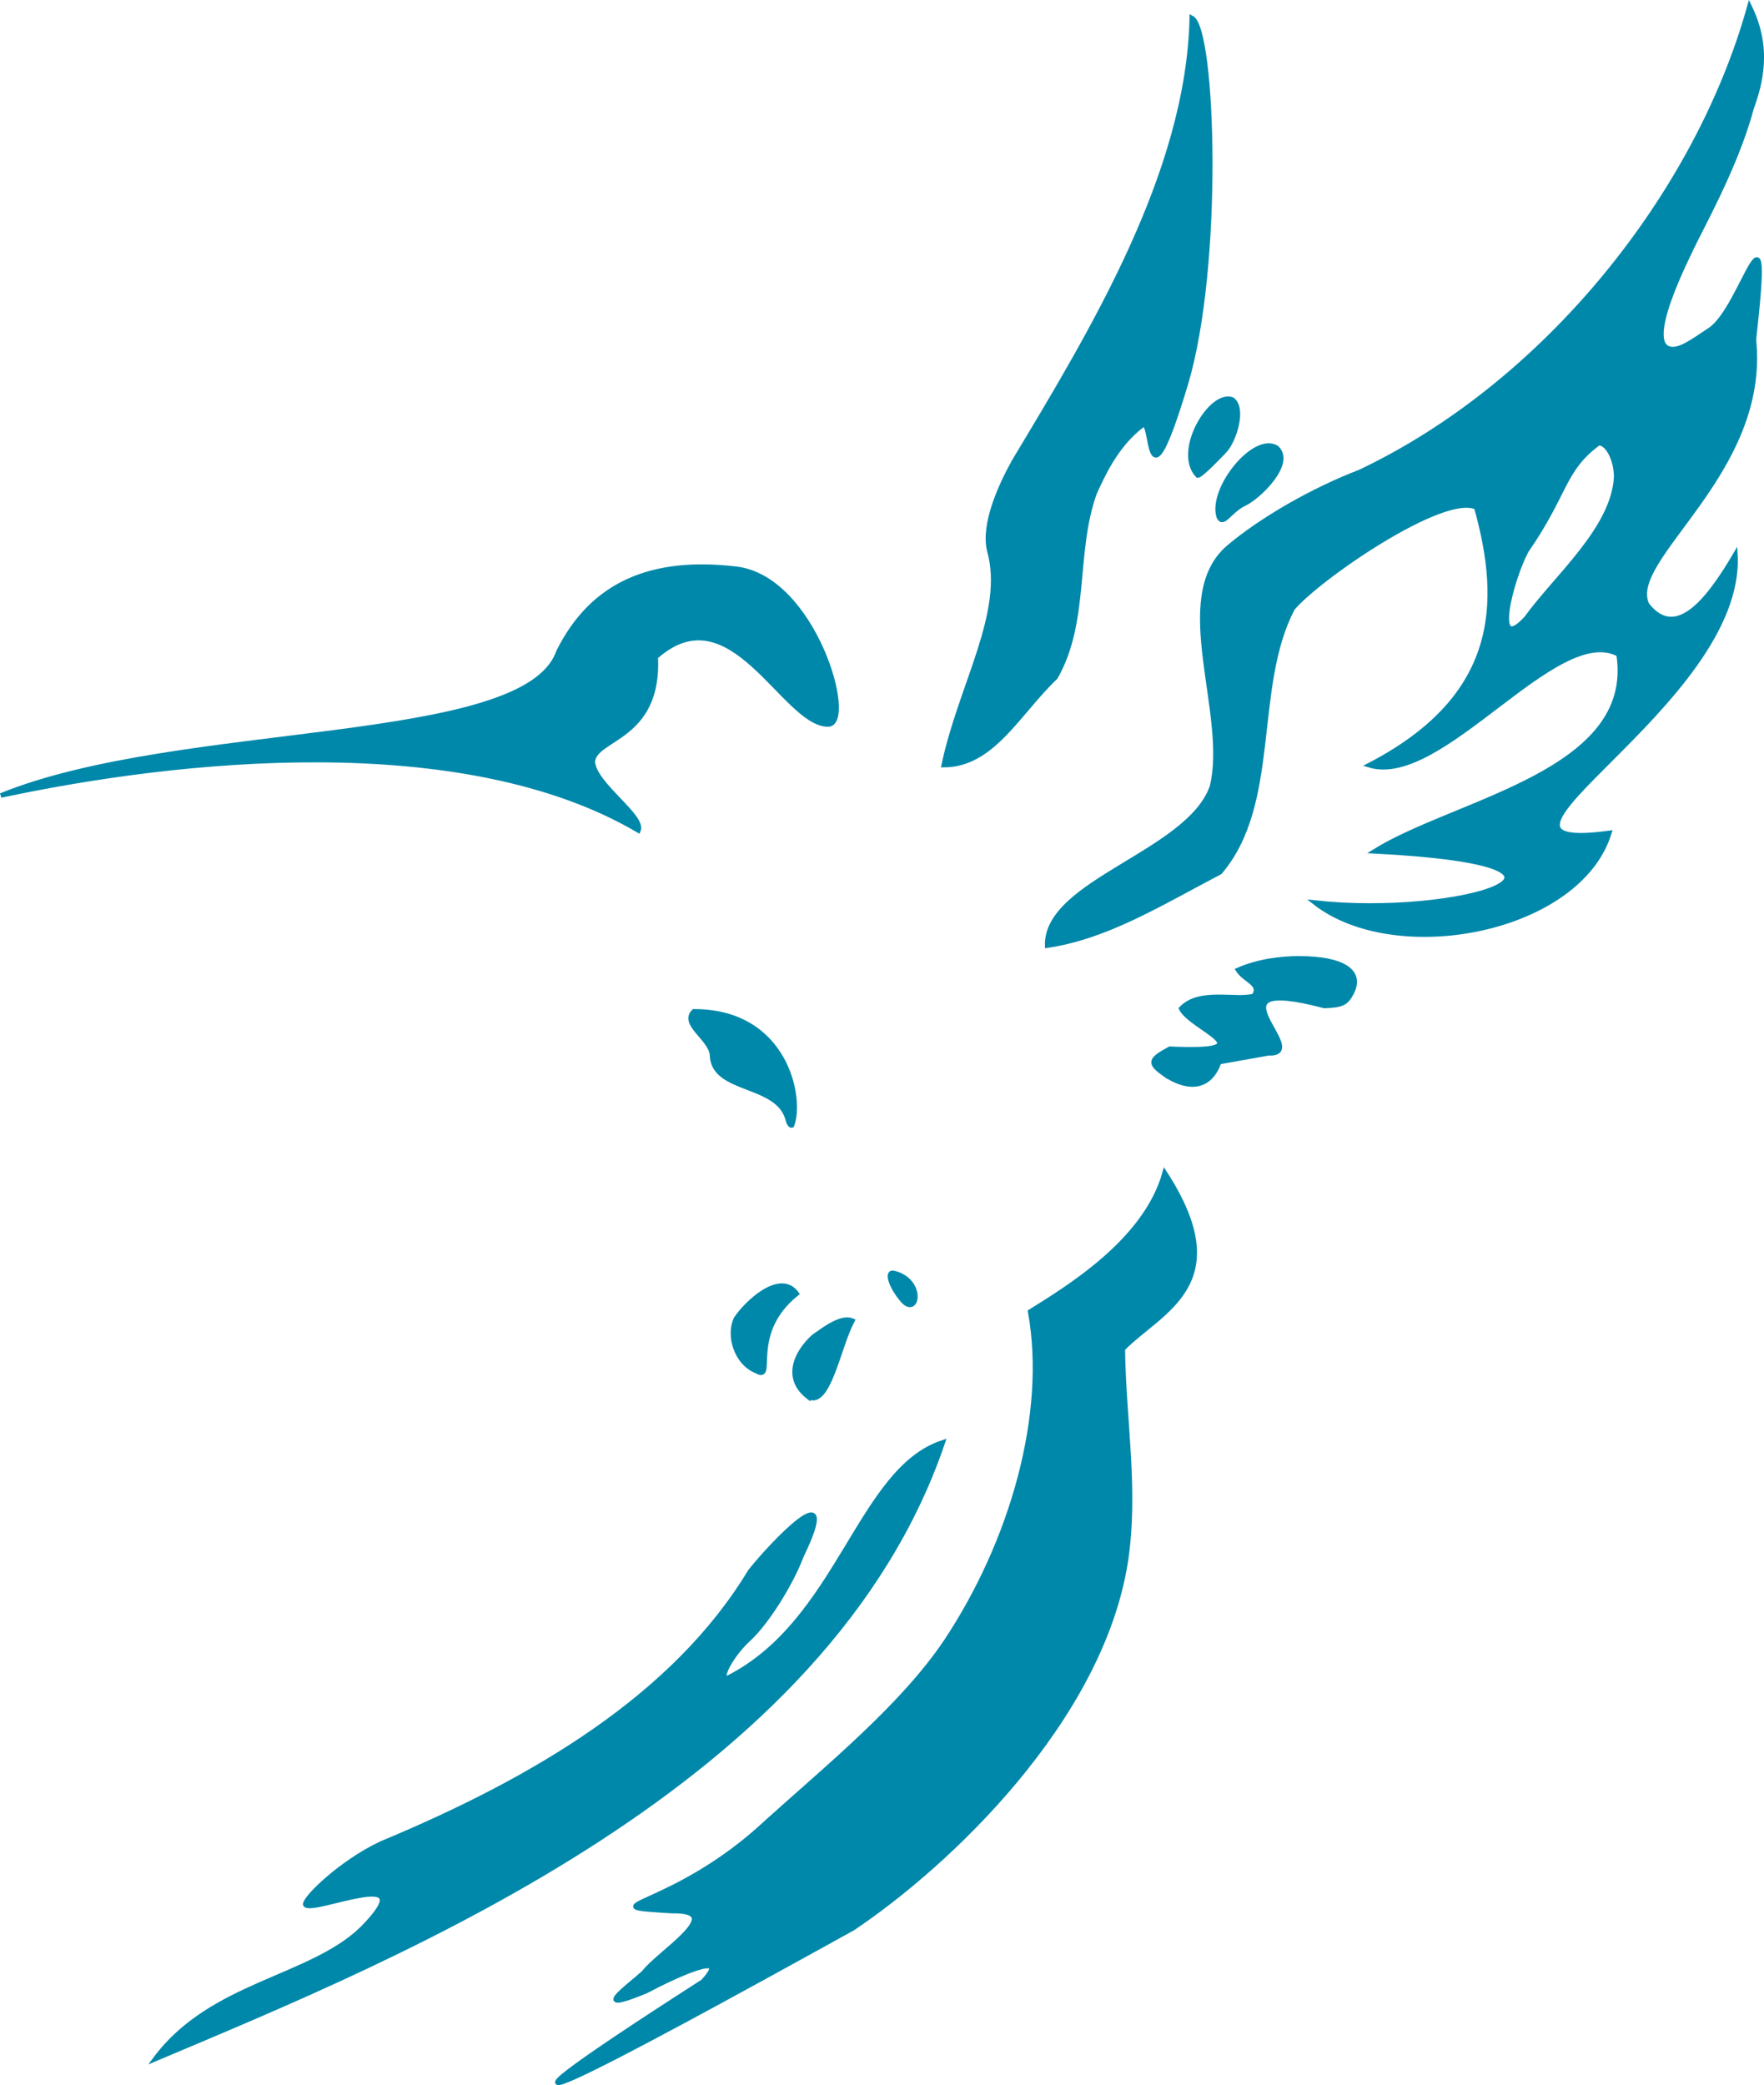
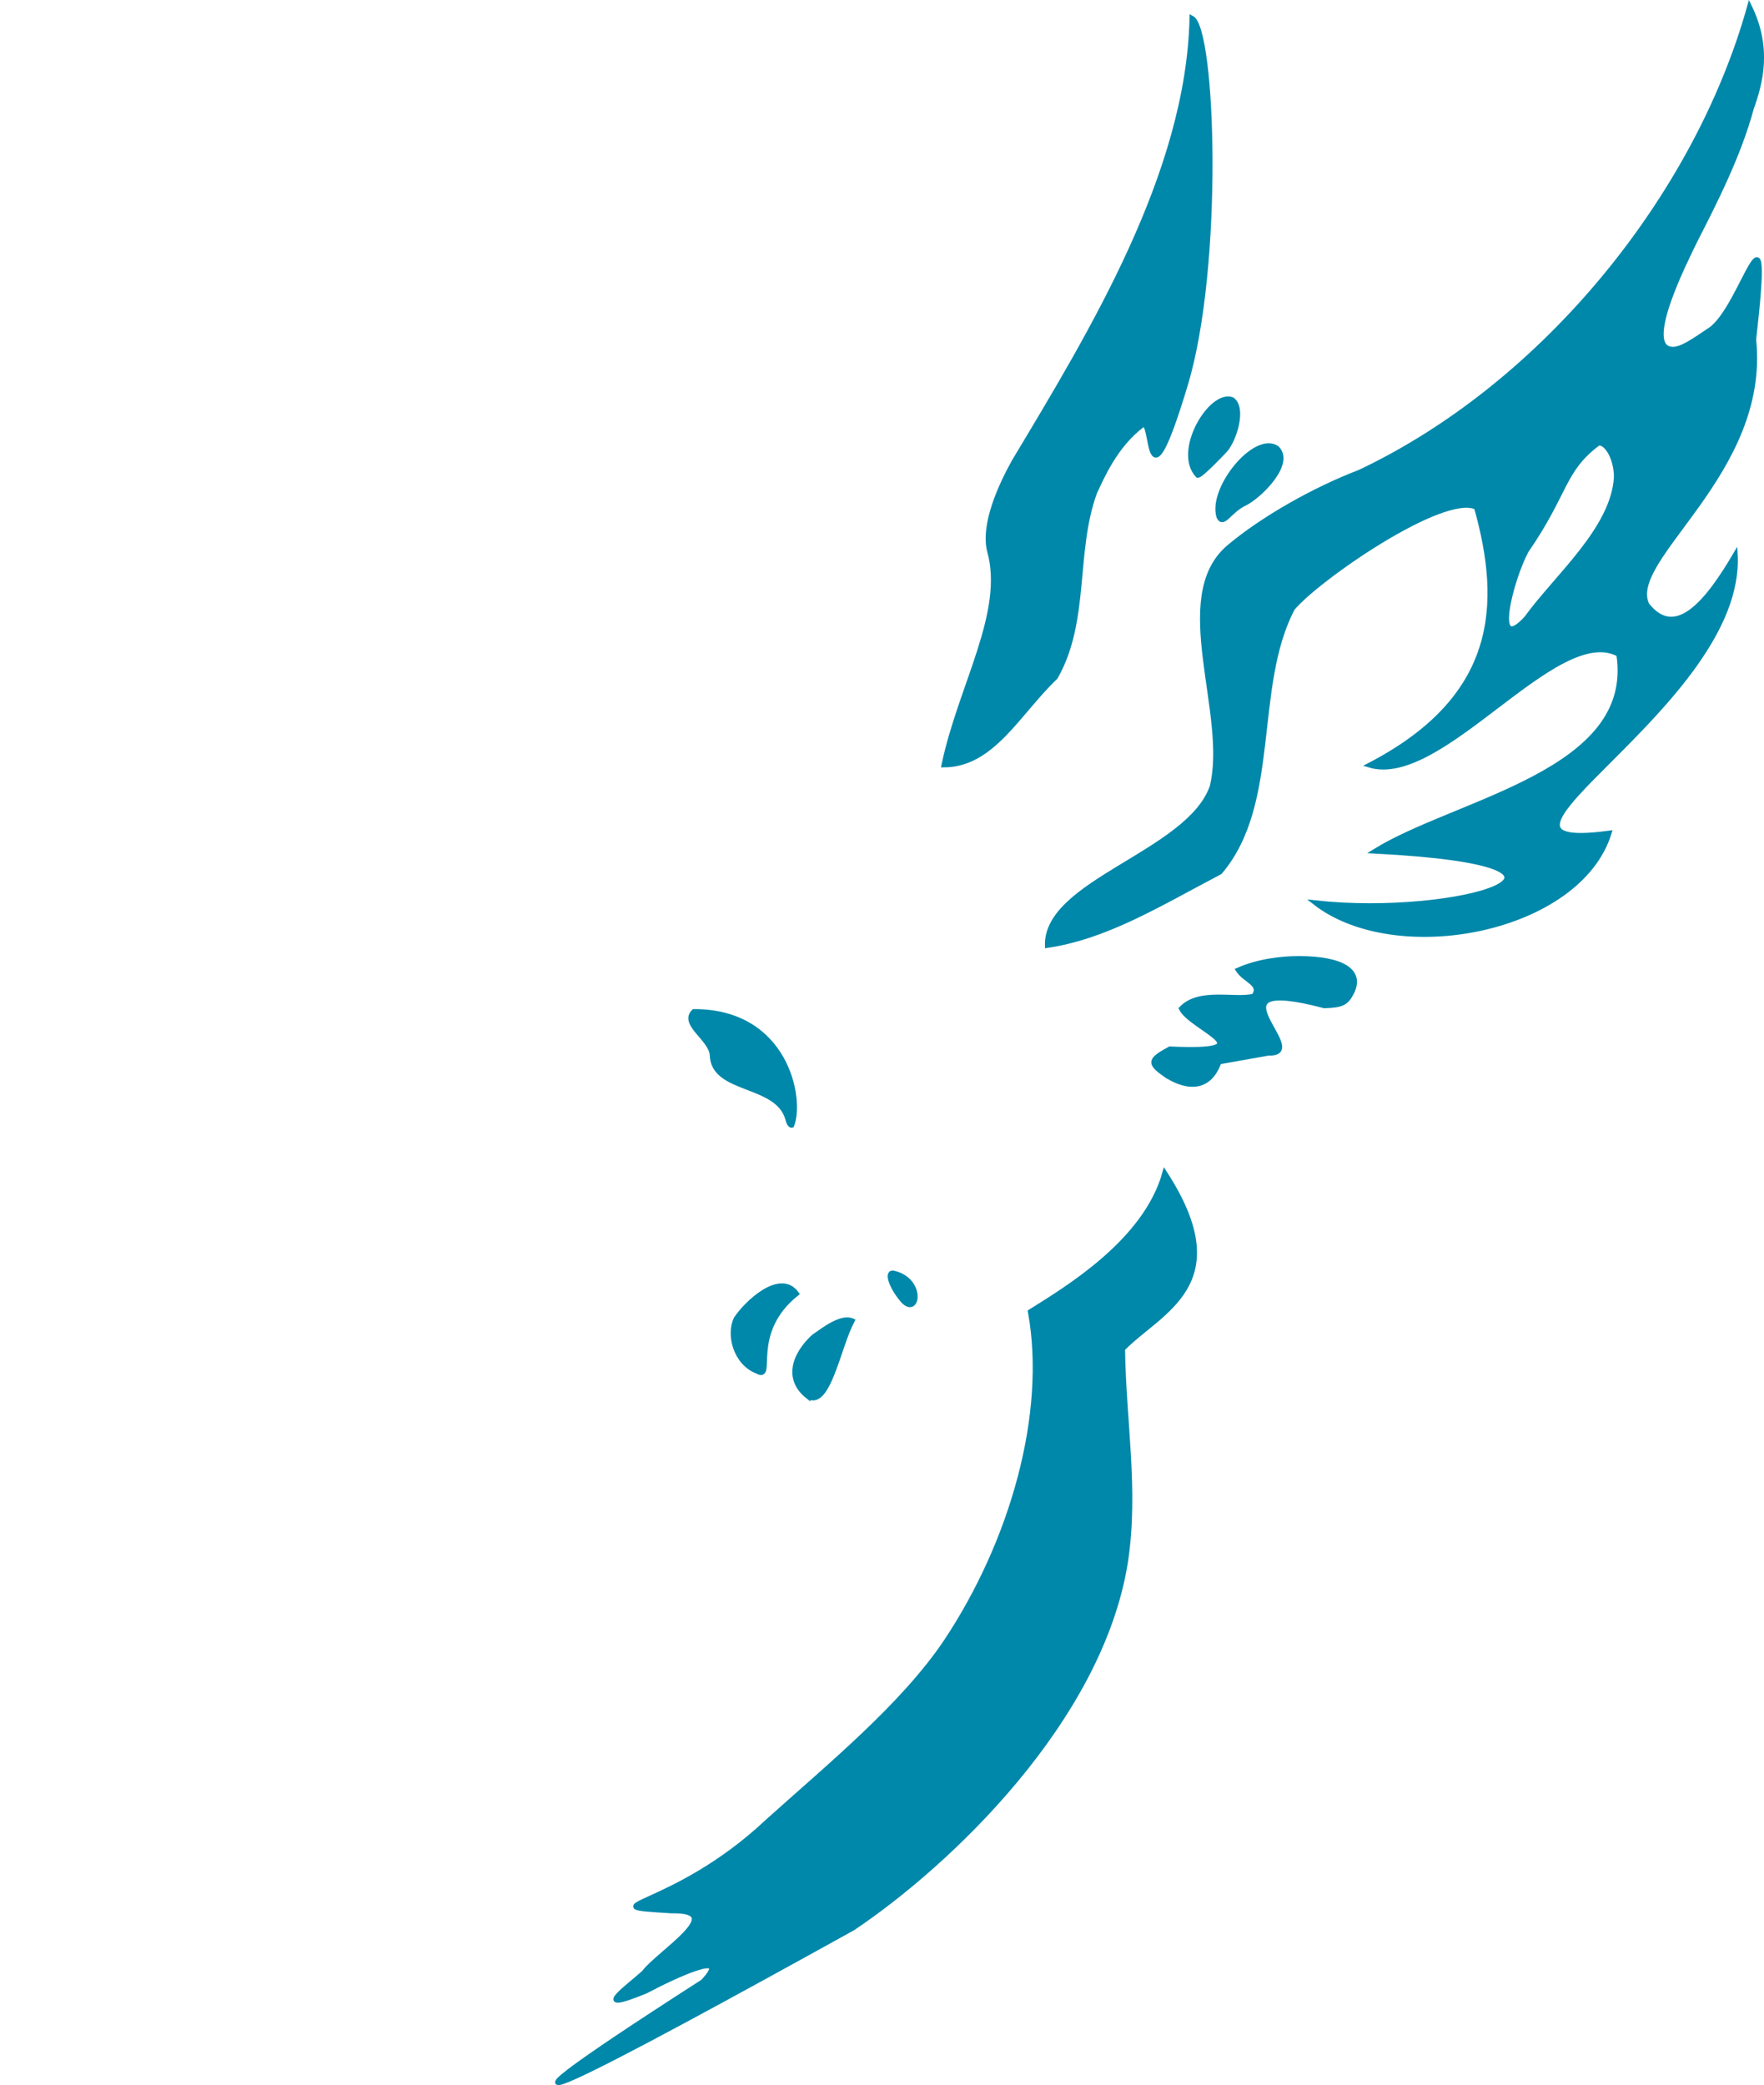
<svg xmlns="http://www.w3.org/2000/svg" version="1.1" id="svg2" viewBox="0 0 756.609 894.408" height="252.422mm" width="213.532mm">
  <defs id="defs4" />
  <g transform="translate(36.961,-63.01)" id="layer1">
    <path id="path4181" d="m 387.345,299.118 c -2.627,-11.277 4.605,-27.369 10.616,-38.196 33.529,-55.857 74.775,-123.571 76.274,-190.232 9.32,4.921 12.605,106.492 -2.659,157.21 -17.773,59.055 -13.52,13.135 -18.603,17.529 -11.655,8.754 -17.408,22.583 -20.358,28.805 -9.303,25.455 -3.029,54.982 -16.793,79.224 -16.26,15.579 -27.092,37.667 -47.983,37.723 7.101,-33.948 27.108,-65.576 19.506,-92.062 z" style="opacity:1;fill:#0088aa;fill-opacity:1;stroke:#0088aa;stroke-width:1.966;stroke-linejoin:miter;stroke-miterlimit:4;stroke-dasharray:none;stroke-dashoffset:0;stroke-opacity:1" />
    <path id="path4183" d="m 491.554,234.363 c 5.256,3.738 0.917,17.217 -2.886,21.619 -1.838,2.007 -10.447,11.008 -11.899,11.008 -9.85,-10.373 5.674,-36.116 14.785,-32.626 z" style="opacity:1;fill:#0088aa;fill-opacity:1;stroke:#0088aa;stroke-width:1.966;stroke-linejoin:miter;stroke-miterlimit:4;stroke-dasharray:none;stroke-dashoffset:0;stroke-opacity:1" />
    <path id="path4185" d="m 485.813,284.747 c -3.836,-11.93 15.376,-35.732 24.85,-29.643 7.092,6.695 -7.55,20.854 -13.659,23.841 -6.619,3.082 -9.241,9.891 -11.191,5.802 z" style="opacity:1;fill:#0088aa;fill-opacity:1;stroke:#0088aa;stroke-width:1.966;stroke-linejoin:miter;stroke-miterlimit:4;stroke-dasharray:none;stroke-dashoffset:0;stroke-opacity:1" />
    <path id="path4187" d="m 482.862,400.519 c 7.763,-31.061 -17.861,-81.157 7.044,-102.683 14.096,-11.954 36.276,-24.696 56.296,-32.342 79.705,-37.734 144.735,-118.941 167.225,-199.726 8.885,18.183 4.614,33.201 0.851,43.759 -5.401,20.068 -15.718,40.264 -24.321,57.086 -3.323,7.043 -23.429,45.95 -9.435,46.138 3.775,0 8.144,-3.021 16.052,-8.356 14.065,-9.49 26.604,-65.157 18.726,4.265 5.995,57.421 -55.277,94.015 -45.805,113.749 12.459,15.836 26.249,-1.799 37.87,-21.567 3.626,63.958 -127.075,129.374 -54.061,119.433 -12.964,42.033 -91.352,57.149 -126.26,29.89 61.938,6.829 135.766,-16.323 25.591,-22.024 35.178,-21.798 112.448,-33.741 104.669,-84.447 -26.741,-14.291 -76.006,57.031 -106.995,47.535 55.724,-28.912 57.696,-68.763 45.943,-110.581 -14.166,-6.809 -68.028,30.434 -78.777,43.312 -17.762,33.777 -5.838,83.476 -31.156,113.166 -26.796,14.082 -48.694,27.676 -74.118,31.489 -0.719,-27.437 60.567,-39.568 70.661,-68.095 z M 656.263,267.621 c -0.013,-7.446 -3.687,-14.565 -7.517,-14.565 -15.655,11.579 -13.669,21.121 -30.974,46.162 -6.586,12.183 -15.163,45.397 -0.063,28.948 12.697,-17.644 37.324,-38.244 38.554,-60.545 z" style="opacity:1;fill:#0088aa;fill-opacity:1;stroke:#0088aa;stroke-width:1.966;stroke-linejoin:miter;stroke-miterlimit:4;stroke-dasharray:none;stroke-dashoffset:0;stroke-opacity:1" />
    <path id="path4189" d="m 462.682,523.883 c -6.921,-4.888 -6.646,-6.31 2.131,-11.031 42.314,1.933 9.204,-8.453 4.855,-17.235 7.893,-8.263 23.043,-3.294 31.176,-5.42 3.513,-5.184 -3.88,-6.522 -6.8,-11.127 8.779,-3.888 18.737,-4.971 26.068,-4.991 18.966,0.029 27.448,5.561 22.676,14.79 -2.324,4.493 -4.151,5.372 -11.698,5.623 -53.515,-14.081 -4.467,21.037 -23.963,20.293 l -21.174,3.768 c -4.804,13.566 -16.02,10.296 -23.271,5.329 z" style="opacity:1;fill:#0088aa;fill-opacity:1;stroke:#0088aa;stroke-width:1.966;stroke-linejoin:miter;stroke-miterlimit:4;stroke-dasharray:none;stroke-dashoffset:0;stroke-opacity:1" />
    <path id="path4191" d="m 300.891,543.094 c -4.275,-15.904 -32.065,-11.561 -32.448,-27.587 -0.56,-7.056 -13.296,-13.251 -7.817,-18.692 39.53,-0.1 46.599,37.364 42.068,48.916 -0.627,0.213 -1.438,-0.974 -1.804,-2.638 z" style="opacity:1;fill:#0088aa;fill-opacity:1;stroke:#0088aa;stroke-width:1.966;stroke-linejoin:miter;stroke-miterlimit:4;stroke-dasharray:none;stroke-dashoffset:0;stroke-opacity:1" />
    <path id="path4193" d="m 278.682,628.756 c 4.063,-6.432 18.933,-20.854 26.081,-10.862 -21.278,17.003 -9.068,37.821 -17.06,33.31 -9.075,-3.535 -12.316,-15.535 -9.021,-22.448 z" style="opacity:1;fill:#0088aa;fill-opacity:1;stroke:#0088aa;stroke-width:1.966;stroke-linejoin:miter;stroke-miterlimit:4;stroke-dasharray:none;stroke-dashoffset:0;stroke-opacity:1" />
    <path id="path4195" d="m 309.653,662.131 c -10.008,-7.817 -5.597,-18.499 2.312,-25.775 4.318,-3.022 11.888,-8.958 16.663,-6.859 -6.052,11.36 -10.203,37.432 -18.975,32.634 z" style="opacity:1;fill:#0088aa;fill-opacity:1;stroke:#0088aa;stroke-width:1.966;stroke-linejoin:miter;stroke-miterlimit:4;stroke-dasharray:none;stroke-dashoffset:0;stroke-opacity:1" />
    <path id="path4197" d="m 350.738,621.395 c -4.974,-5.412 -7.677,-12.463 -4.777,-12.463 13.074,2.718 11.064,18.33 4.777,12.463 z" style="opacity:1;fill:#0088aa;fill-opacity:1;stroke:#0088aa;stroke-width:1.966;stroke-linejoin:miter;stroke-miterlimit:4;stroke-dasharray:none;stroke-dashoffset:0;stroke-opacity:1" />
    <path id="path4199" d="m 264.525,912.953 c 13.06,-14.103 -12.013,-2.463 -24.525,4.175 -24.648,10.084 -7.647,-1.774 -0.805,-8.042 6.245,-8.394 36.745,-26.849 12.043,-26.366 -37.968,-2.39 0,0 40.798,-38.304 26.375,-23.781 57.975,-49.468 76.673,-77.208 28.517,-42.854 44.167,-97.791 36.195,-141.612 15.543,-9.775 49.486,-29.975 57.697,-59.56 31.148,47.997 -2.039,59.189 -17.989,75.563 0.385,30.975 5.901,60.487 1.261,91.201 -10.677,68.02 -76.154,129.904 -117.019,157.296 -107.904,59.78 -187.734,102.159 -64.329,22.857 z" style="opacity:1;fill:#0088aa;fill-opacity:1;stroke:#0088aa;stroke-width:1.966;stroke-linejoin:miter;stroke-miterlimit:4;stroke-dasharray:none;stroke-dashoffset:0;stroke-opacity:1" />
-     <path id="path4201" d="m 118.305,890.311 c 28.376,-28.817 -22.361,-5.704 -24.359,-10.458 0,-2.969 15.376,-17.945 32.442,-26.05 66.699,-27.743 126.104,-63.35 158.394,-116.765 8.743,-11.164 40.417,-44.74 21.991,-6.575 -4.598,12.216 -15.167,28.837 -22.713,35.718 -6.921,6.312 -12.728,16.756 -9.316,16.756 48.322,-24.03 56.64,-89.509 92.685,-101.257 C 317.944,827.526 136.53,901.08 29.592,946.184 53.632,913.793 96.043,911.826 118.305,890.311 Z" style="opacity:1;fill:#0088aa;fill-opacity:1;stroke:#0088aa;stroke-width:1.966;stroke-linejoin:miter;stroke-miterlimit:4;stroke-dasharray:none;stroke-dashoffset:0;stroke-opacity:1" />
-     <path id="path4203" d="m -36.591,404.219 c 77.018,-31.337 224.645,-20.425 239.104,-61.525 14.621,-29.584 40.338,-39.887 75.939,-35.748 33.884,3.565 51.865,67.443 39.524,66.811 -18.965,-0.512 -41.341,-57.81 -73.677,-28.929 1.631,35.26 -26.046,34.346 -27.016,44.853 0.443,9.674 22.184,23.495 19.59,29.549 C 161.489,374.868 38.9,388.039 -36.591,404.219 Z" style="opacity:1;fill:#0088aa;fill-opacity:1;stroke:#0088aa;stroke-width:1.966;stroke-linejoin:miter;stroke-miterlimit:4;stroke-dasharray:none;stroke-dashoffset:0;stroke-opacity:1" />
  </g>
</svg>